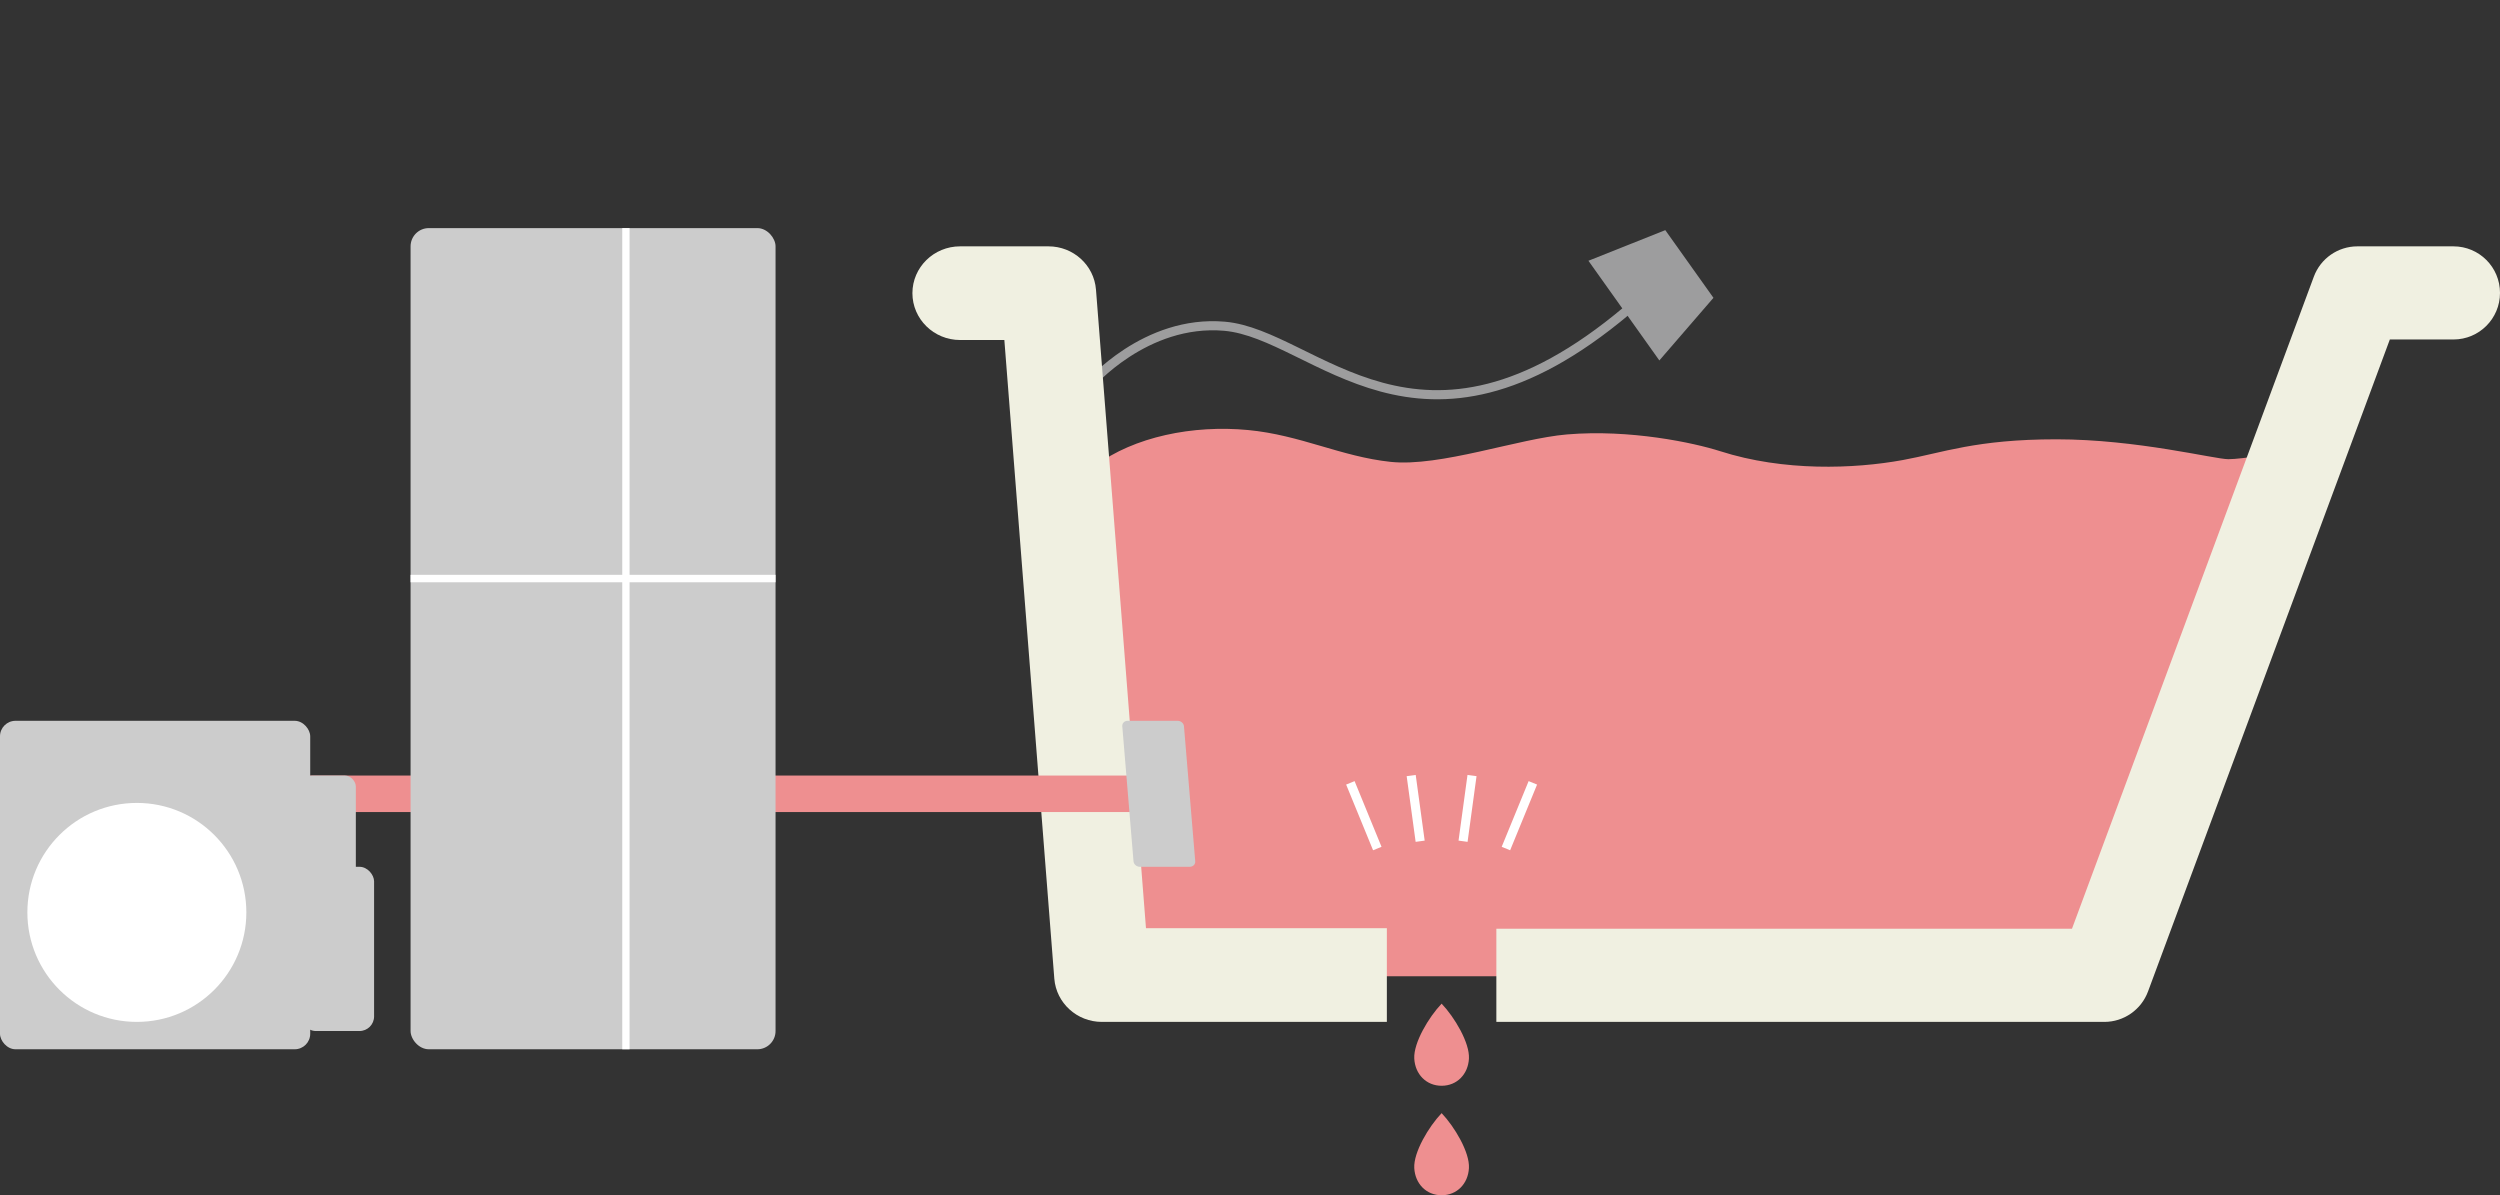
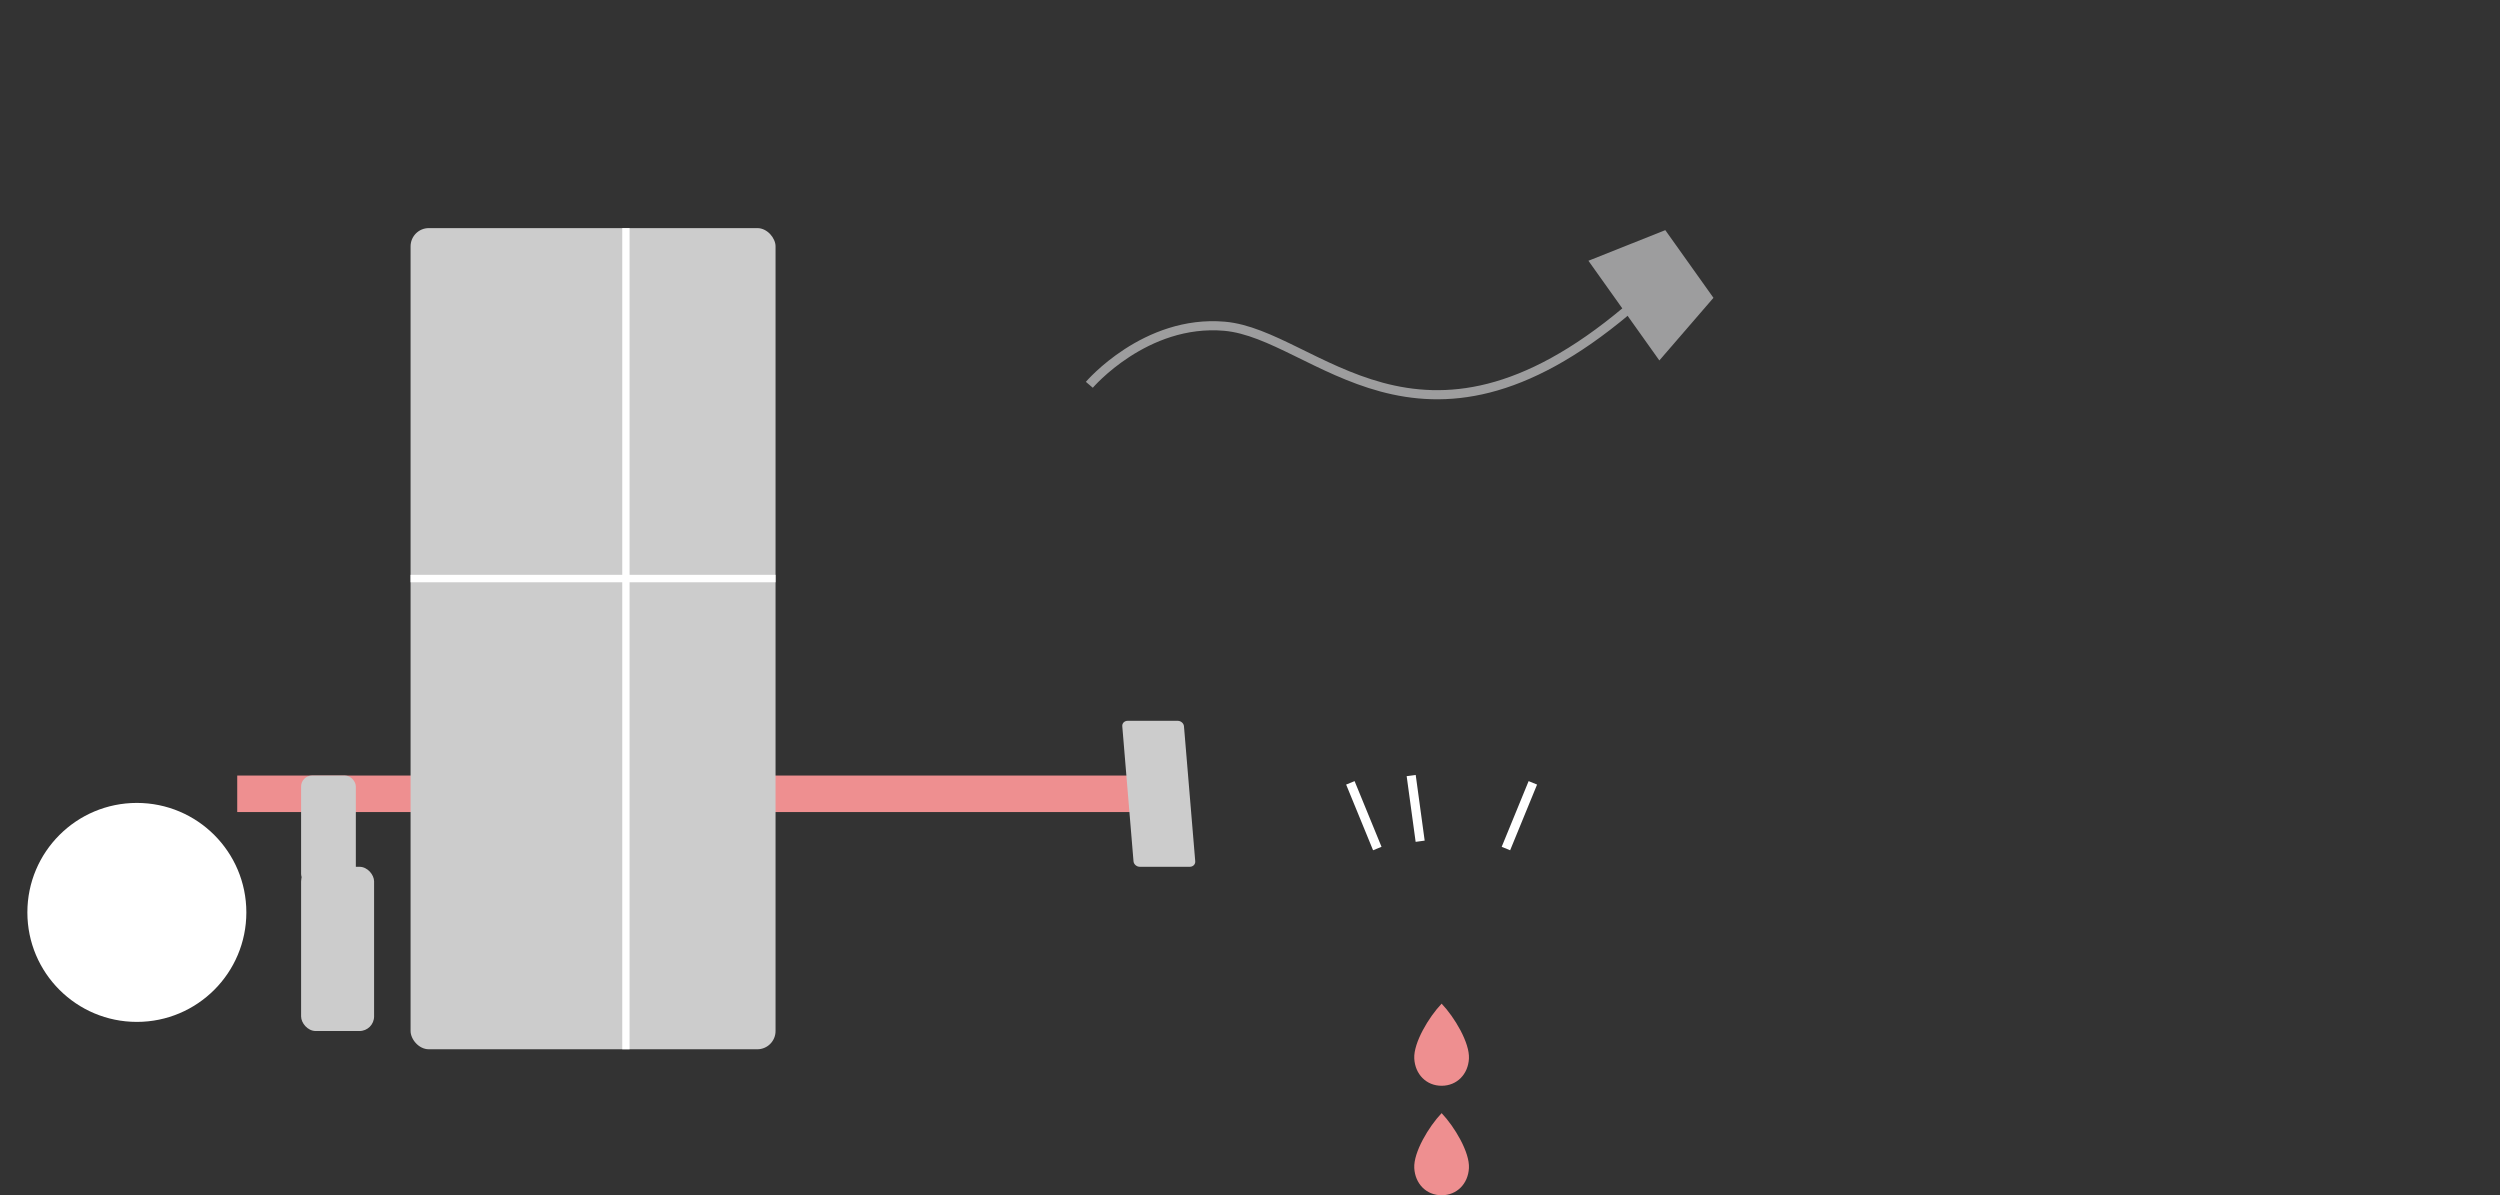
<svg xmlns="http://www.w3.org/2000/svg" id="Untitled-%u30DA%u30FC%u30B8%201" viewBox="0 0 274 131" style="background-color:#ffffff00" version="1.1" xml:space="preserve" x="0px" y="0px" width="274px" height="131px">
  <rect x="0" y="0" width="274" height="131" fill="#333333" stroke="none" />
-   <path d="M 120 51.068 L 125.049 107 L 229.116 107 L 250 49.6 C 250 49.6 245.753 50.327 244.226 50.327 C 242.7 50.327 234.213 48.148 225.383 48.148 C 216.556 48.148 212.904 49.629 208.525 50.425 C 203.204 51.394 195.512 51.685 188.547 49.455 C 185.626 48.52 178.649 47.034 171.746 47.613 C 166.414 48.062 157.822 51.201 152.393 50.619 C 146.962 50.037 142.519 47.673 136.776 47.13 C 130.771 46.562 124.306 47.85 120 51.068 Z" fill="#ee8f90" />
  <g>
    <path d="M 148 85.8 L 150.952 93 L 150.952 93 " stroke="#ffffff" stroke-width="1" fill="none" />
    <path d="M 154.666 85 L 155.649 92.199 L 155.649 92.199 " stroke="#ffffff" stroke-width="1" fill="none" />
-     <path d="M 161.333 85 L 160.351 92.199 L 160.351 92.199 " stroke="#ffffff" stroke-width="1" fill="none" />
    <path d="M 168 85.8 L 165.048 93 L 165.048 93 " stroke="#ffffff" stroke-width="1" fill="none" />
  </g>
-   <path d="M 164 112 L 230.638 112 C 232.771 112 234.678 110.668 235.422 108.669 C 235.422 108.669 259.671 43.286 261.926 37.207 C 265.043 37.207 268.899 37.207 268.899 37.207 C 271.72 37.207 274 34.921 274 32.103 C 274 29.283 271.72 27 268.899 27 L 258.38 27 C 256.242 27 254.335 28.325 253.595 30.326 C 253.595 30.326 229.346 95.709 227.09 101.787 C 220.729 101.787 164 101.787 164 101.787 L 164 112 Z" fill="#f0f0e1" />
  <g>
    <path d="M 182.516 25.223 L 174.091 28.579 L 181.865 39.505 L 187.795 32.641 L 182.516 25.223 Z" fill="#9d9d9e" />
    <path d="M 119.391 42.174 C 119.391 42.174 125.509 35 134.208 35.756 C 144.184 36.623 155.458 53.25 178.287 34.047 L 178.287 34.047 " stroke="#9d9d9e" stroke-width="1" fill="none" />
  </g>
-   <path d="M 152 101.733 C 152 101.733 132.512 101.733 125.6 101.733 C 124.951 93.418 120.119 31.739 120.119 31.739 C 119.909 29.064 117.64 27 114.912 27 L 105.226 27 C 102.343 27 100 29.298 100 32.132 C 100 34.965 102.343 37.265 105.226 37.265 C 105.226 37.265 107.654 37.265 110.077 37.265 C 110.729 45.579 115.553 107.261 115.553 107.261 C 115.764 109.929 118.037 112 120.764 112 L 152 112 L 152 101.733 Z" fill="#f0f0e1" />
  <path d="M 126 87 L 26 87 " stroke="#ee8f90" stroke-width="4" fill="none" />
  <path d="M 130.405 95 C 130.757 95 131.025 94.728 130.998 94.398 L 129.763 79.599 C 129.738 79.269 129.422 79 129.072 79 L 123.593 79 C 123.236 79 122.973 79.269 123.002 79.599 L 124.233 94.398 C 124.26 94.728 124.573 95 124.926 95 L 130.405 95 Z" fill="#cccccc" />
  <g>
    <path d="M 158.001 119 C 159.689 119 160.906 117.729 160.996 116.023 C 161.091 114.29 159.416 111.485 158.001 110 C 156.588 111.485 154.911 114.29 155.004 116.023 C 155.096 117.729 156.313 119 158.001 119 Z" fill="#ee8f90" />
    <path d="M 158.001 131 C 159.689 131 160.906 129.727 160.996 128.02 C 161.091 126.29 159.416 123.485 158.001 122 C 156.588 123.485 154.911 126.29 155.004 128.02 C 155.096 129.727 156.313 131 158.001 131 Z" fill="#ee8f90" />
  </g>
  <g>
    <rect x="45" y="25" width="40" height="90" fill="#cccccc" rx="2" ry="2" />
-     <rect x="0" y="79" width="34" height="36" fill="#cccccc" rx="1.7" ry="1.7" />
    <rect x="33" y="85" width="6" height="12" fill="#cccccc" rx="1.2" ry="1.2" />
    <rect x="33" y="95" width="8" height="18" fill="#cccccc" rx="1.6" ry="1.6" />
    <path id="%u6955%u5186%u5F62" d="M 3 100 C 3 93.372 8.373 88 15 88 C 21.628 88 27 93.372 27 100 C 27 106.627 21.628 112 15 112 C 8.373 112 3 106.627 3 100 Z" fill="#ffffff" />
    <path d="M 68.2 25 L 69 25 L 69 115 L 68.2 115 L 68.2 25 Z" fill="#ffffff" />
    <path d="M 45 63 L 85 63 L 85 63.818 L 45 63.818 L 45 63 Z" fill="#ffffff" />
  </g>
</svg>